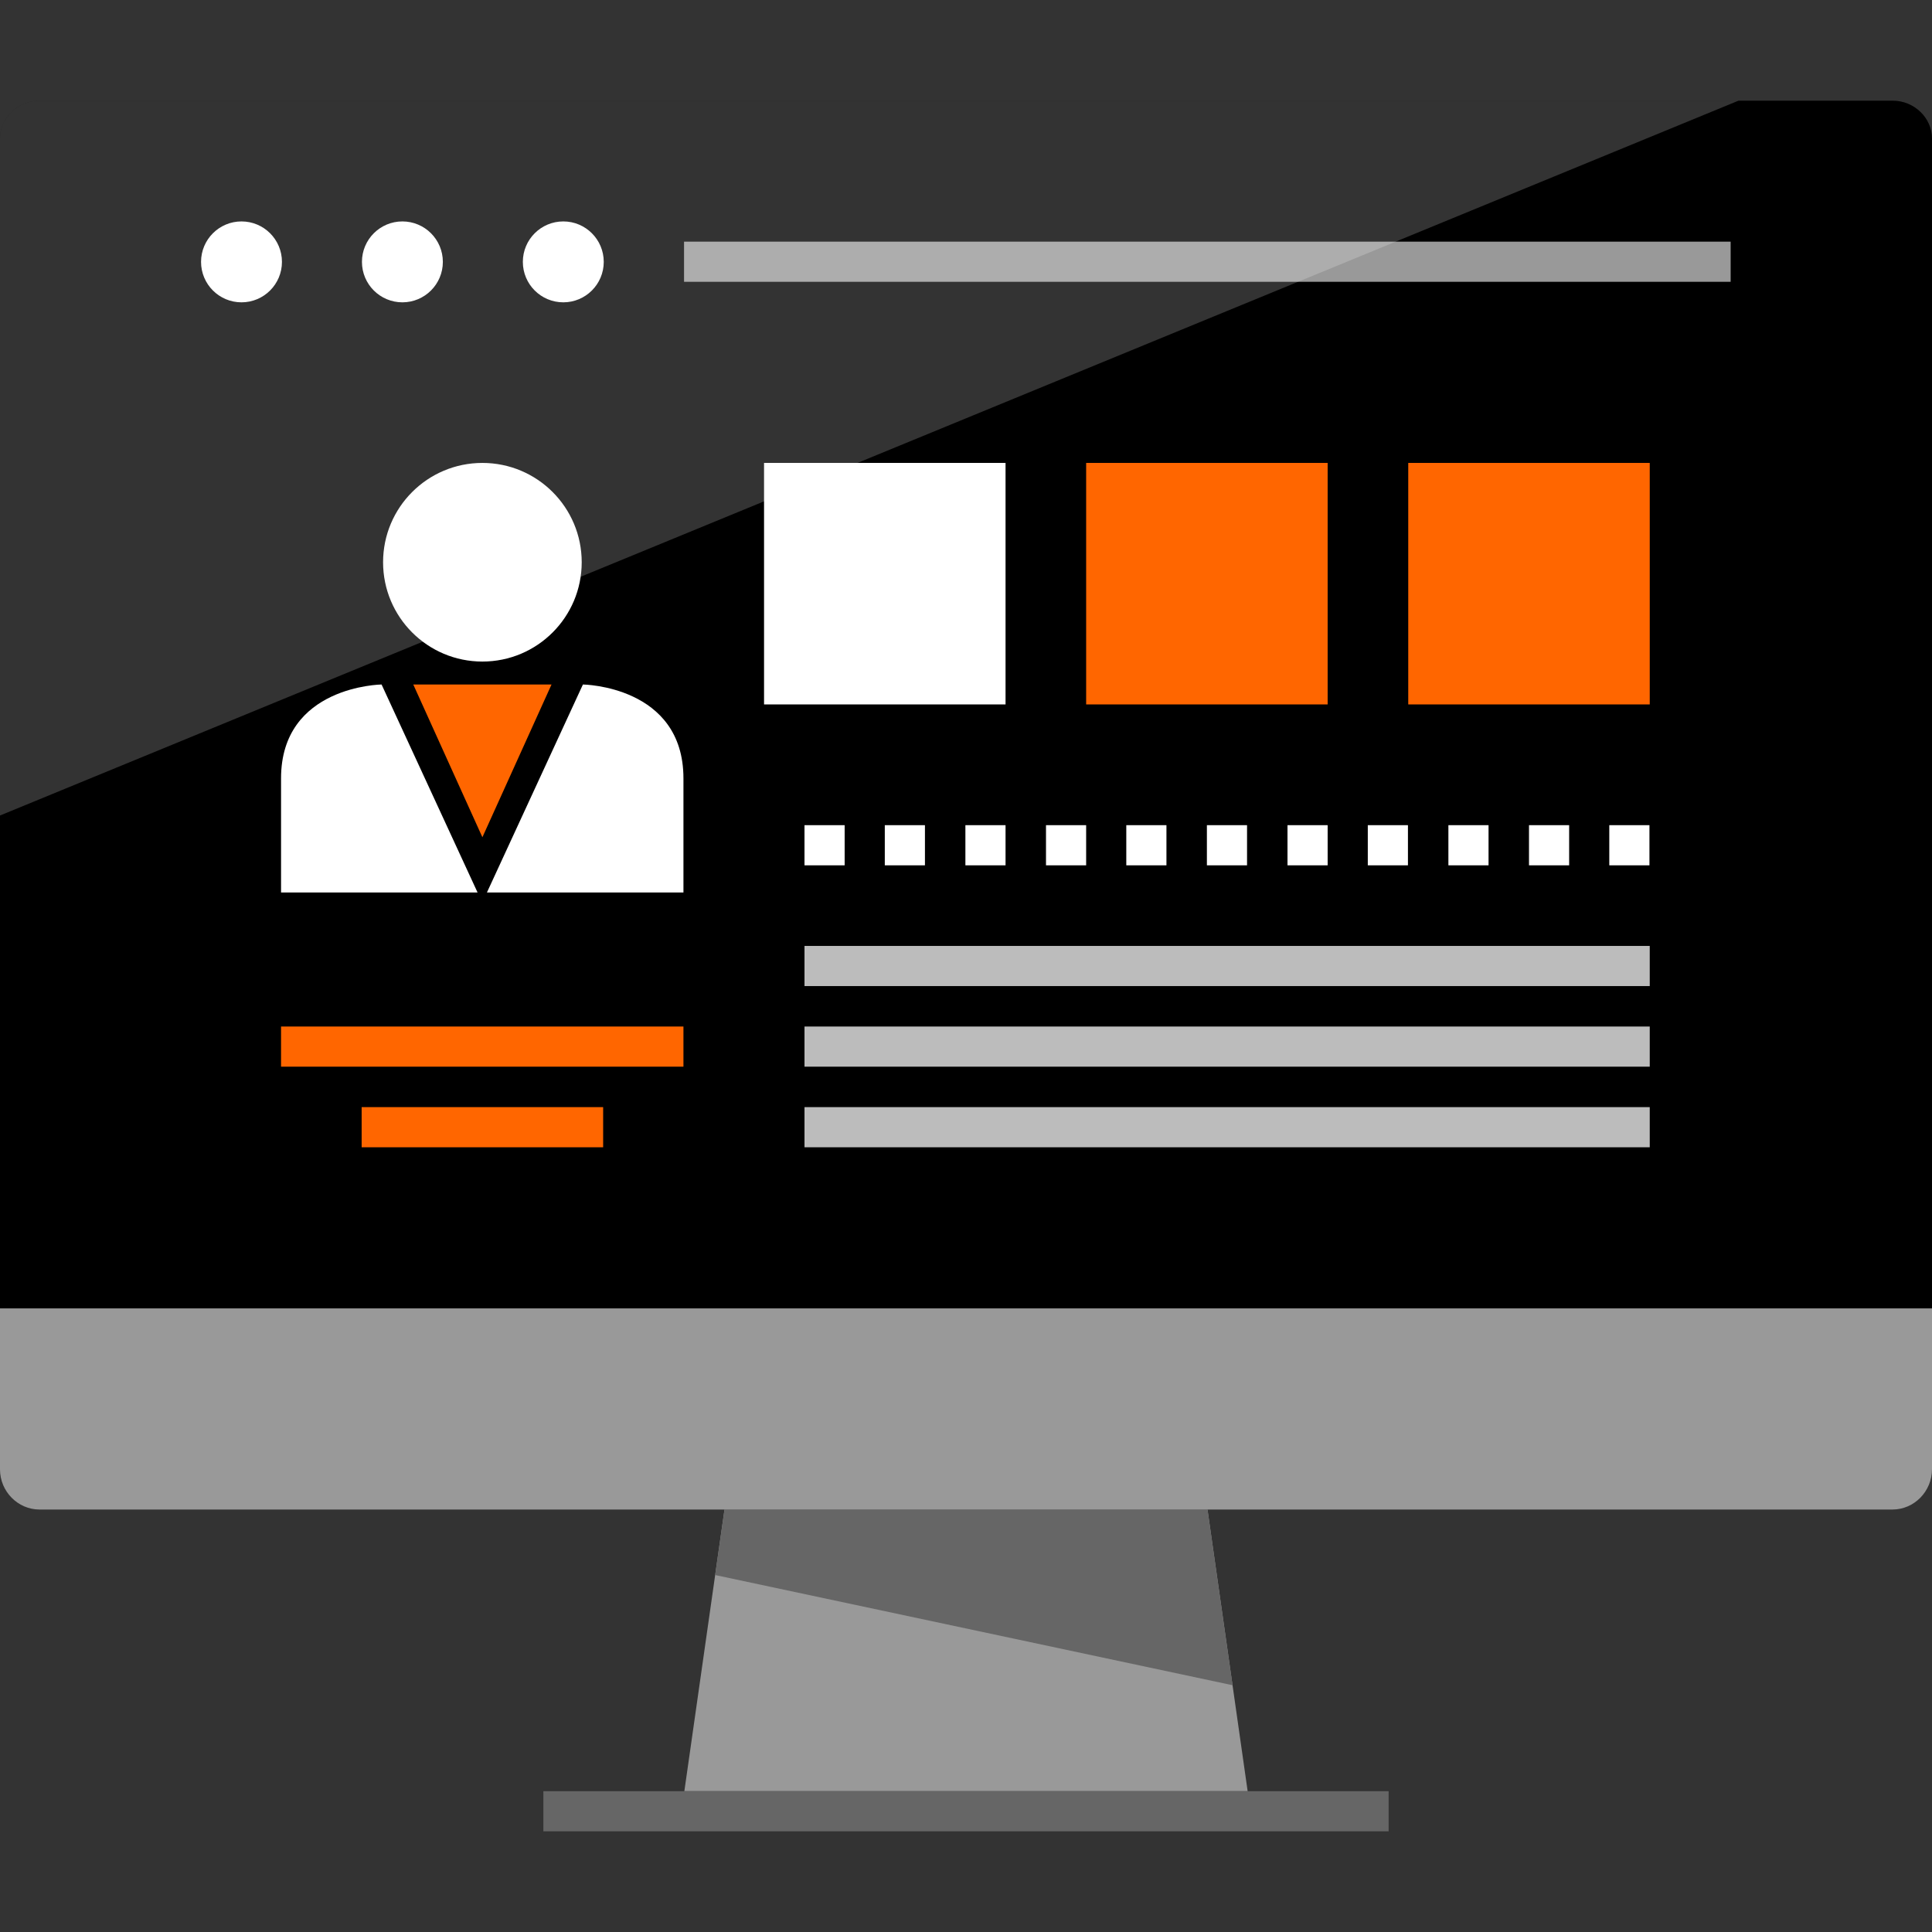
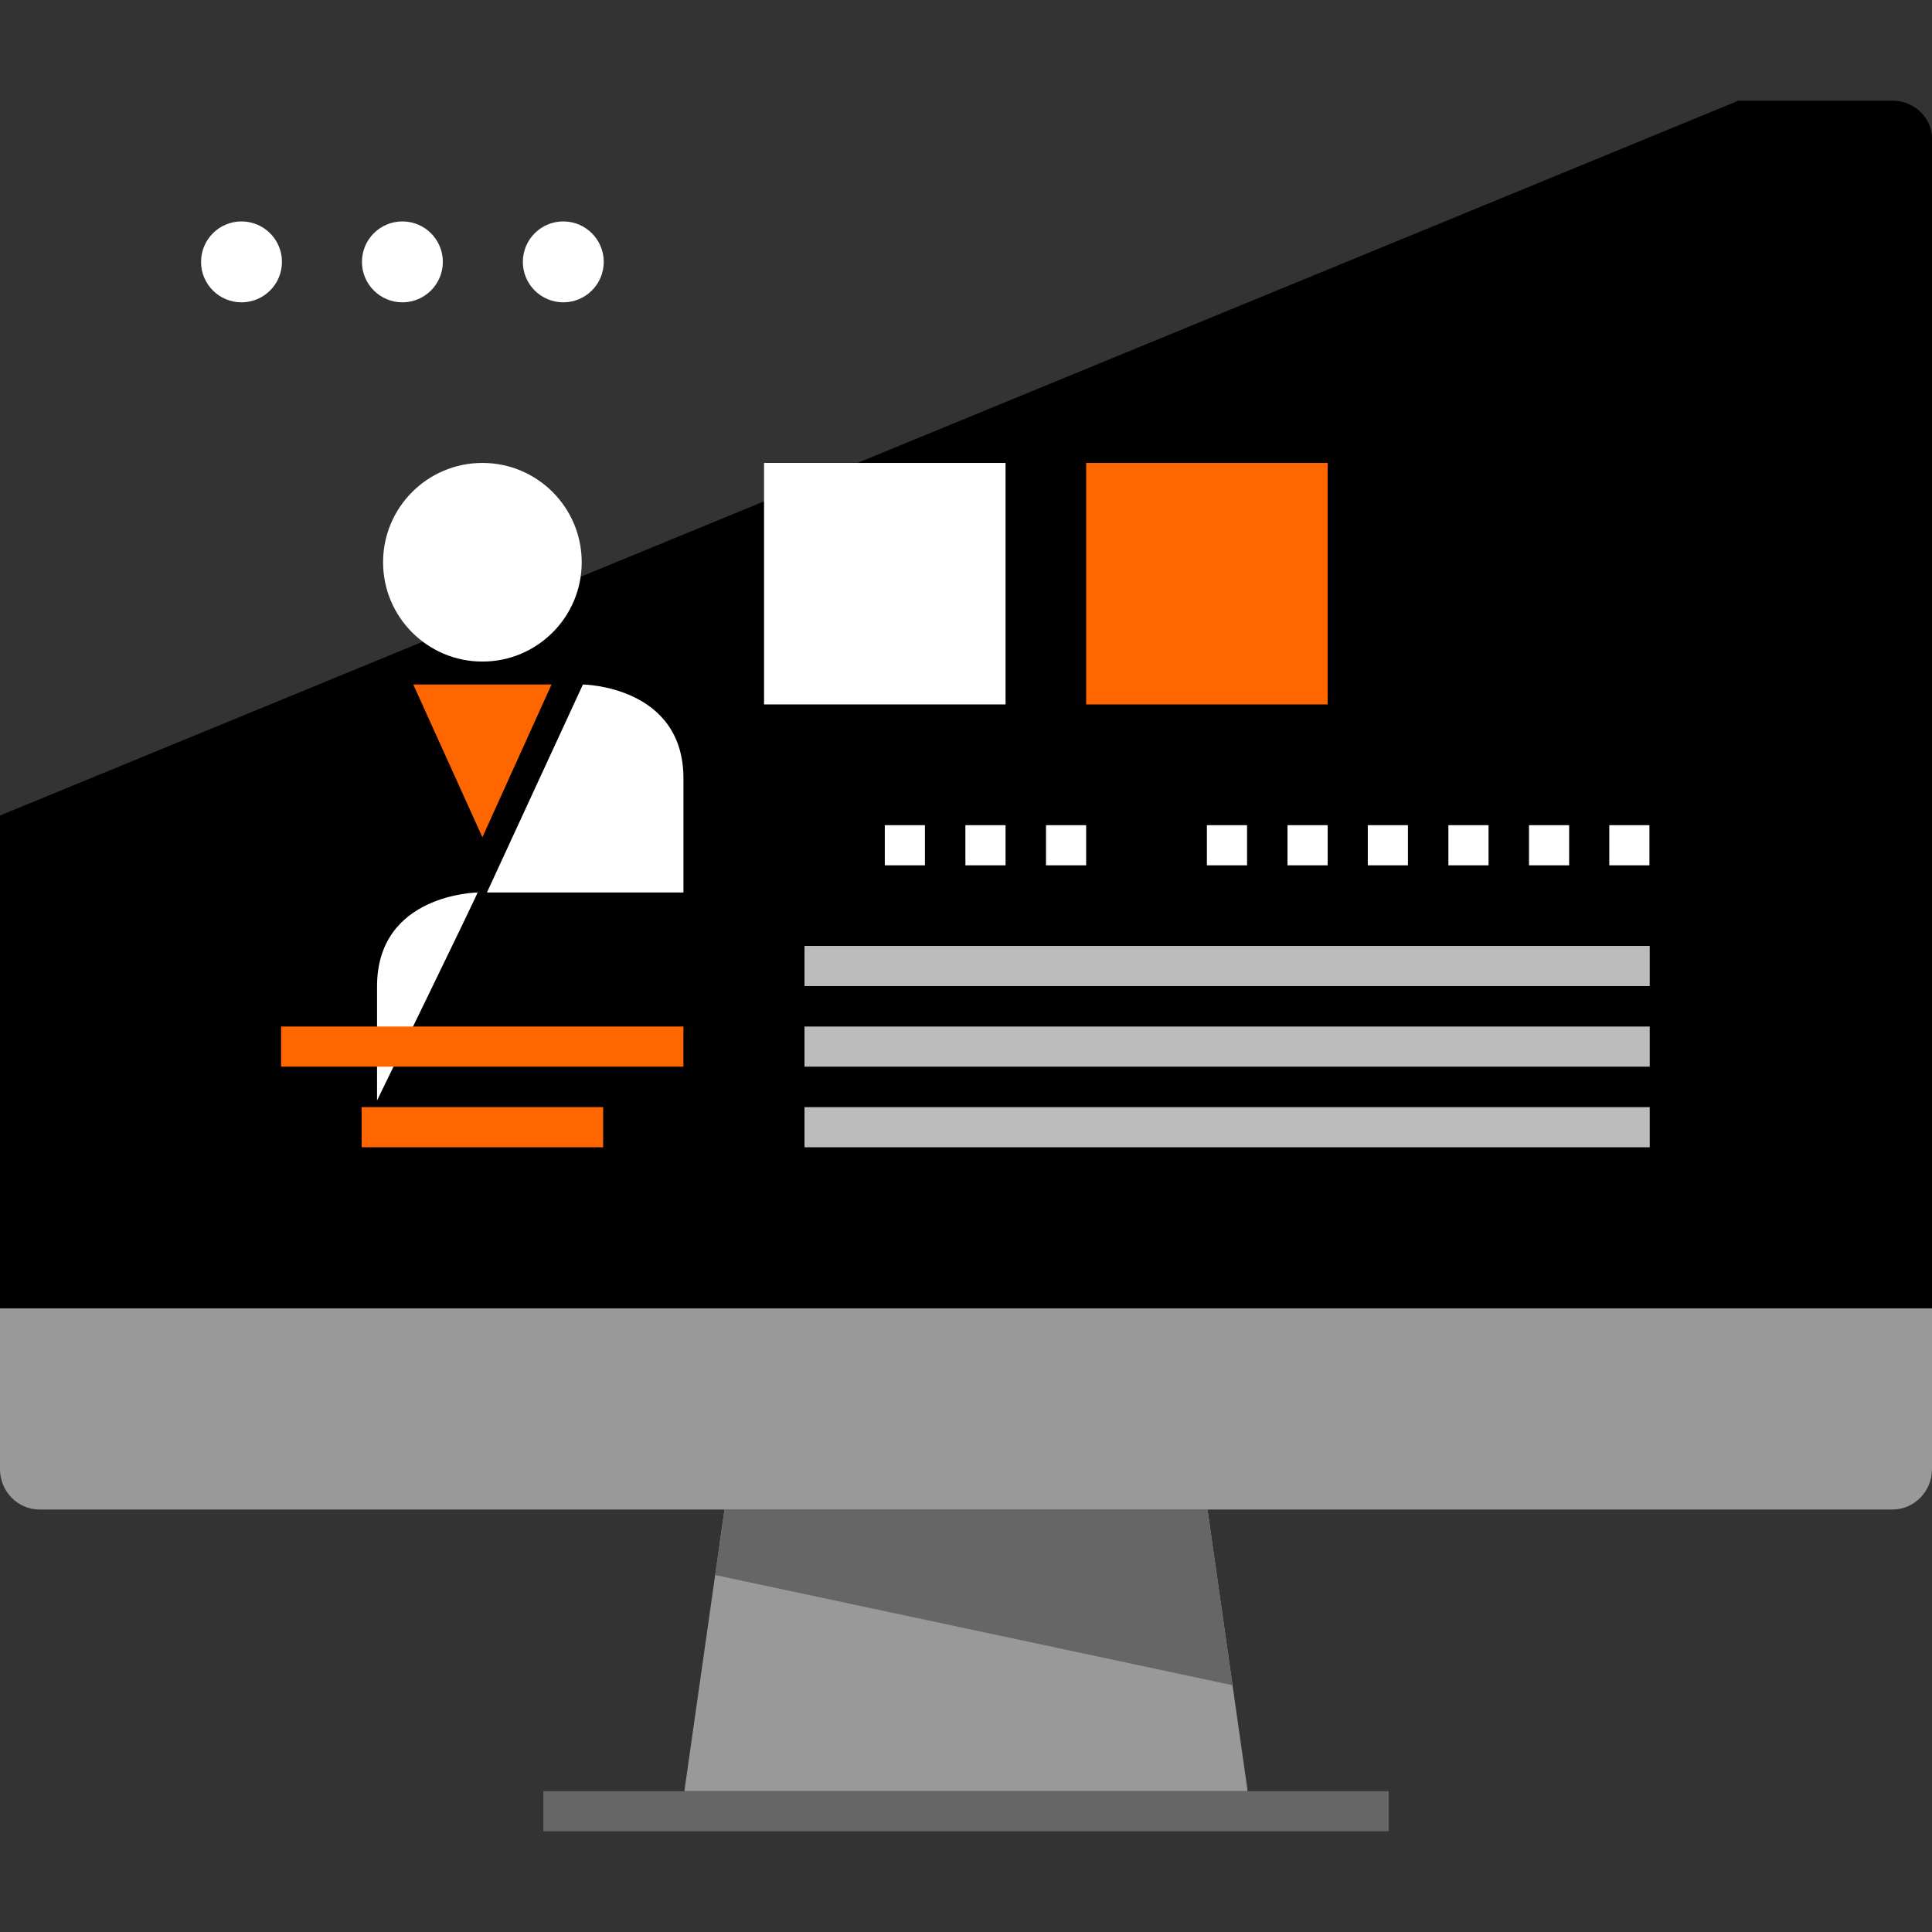
<svg xmlns="http://www.w3.org/2000/svg" version="1.1" id="Layer_1" viewBox="0 0 512 512" xml:space="preserve">
  <rect x="0" y="0" width="512" height="512" fill="#333333" stroke="none" />
  <path d="M0,346.68v-310c0-5.44,4.72-10,10.48-10H501.6c5.68,0,10.4,4.56,10.4,10v310H0z" />
  <g>
    <path style="fill:#999999;" d="M512,346.68v42.64c0,5.92-4.72,10.72-10.48,10.72H10.48C4.72,400.04,0,395.24,0,389.4v-42.64h512   V346.68z" />
    <polygon style="fill:#999999;" points="330.64,474.68 181.36,474.68 192,400.04 320,400.04  " />
  </g>
  <g>
    <polygon style="fill:#666666;" points="192,400.04 320,400.04 326.64,446.6 189.52,417.4  " />
    <rect x="144" y="474.68" style="fill:#666666;" width="224" height="10.64" />
  </g>
  <g>
    <circle style="fill:#FFFFFF;" cx="149.28" cy="69.4" r="10.72" />
    <circle style="fill:#FFFFFF;" cx="106.64" cy="69.4" r="10.72" />
    <circle style="fill:#FFFFFF;" cx="64" cy="69.4" r="10.72" />
  </g>
-   <rect x="181.28" y="64.04" style="fill:#999999;" width="277.36" height="10.64" />
  <g>
    <rect x="213.2" y="250.68" style="fill:#BCBCBC;" width="224" height="10.64" />
    <rect x="213.2" y="272.04" style="fill:#BCBCBC;" width="224" height="10.64" />
    <rect x="213.2" y="293.4" style="fill:#BCBCBC;" width="224" height="10.64" />
  </g>
  <g>
-     <rect x="213.2" y="218.68" style="fill:#FFFFFF;" width="10.64" height="10.64" />
    <rect x="234.48" y="218.68" style="fill:#FFFFFF;" width="10.64" height="10.64" />
    <rect x="255.84" y="218.68" style="fill:#FFFFFF;" width="10.64" height="10.64" />
    <rect x="277.2" y="218.68" style="fill:#FFFFFF;" width="10.64" height="10.64" />
-     <rect x="298.48" y="218.68" style="fill:#FFFFFF;" width="10.64" height="10.64" />
    <rect x="319.84" y="218.68" style="fill:#FFFFFF;" width="10.64" height="10.64" />
    <rect x="341.2" y="218.68" style="fill:#FFFFFF;" width="10.64" height="10.64" />
    <rect x="362.48" y="218.68" style="fill:#FFFFFF;" width="10.64" height="10.64" />
    <rect x="383.84" y="218.68" style="fill:#FFFFFF;" width="10.64" height="10.64" />
    <rect x="405.2" y="218.68" style="fill:#FFFFFF;" width="10.64" height="10.64" />
    <rect x="426.48" y="218.68" style="fill:#FFFFFF;" width="10.64" height="10.64" />
    <circle style="fill:#FFFFFF;" cx="127.84" cy="149" r="26.32" />
-     <path style="fill:#FFFFFF;" d="M126.56,236.52l-25.44-55.12c0,0-26.64,0.32-26.64,24.88s0,30.24,0,30.24   S126.8,236.52,126.56,236.52z" />
+     <path style="fill:#FFFFFF;" d="M126.56,236.52c0,0-26.64,0.32-26.64,24.88s0,30.24,0,30.24   S126.8,236.52,126.56,236.52z" />
    <path style="fill:#FFFFFF;" d="M129.04,236.52l25.44-55.12c0,0,26.64,0.32,26.64,24.88s0,30.24,0,30.24   S128.88,236.52,129.04,236.52z" />
  </g>
  <polygon style="fill:#FF6600;" points="127.84,181.4 109.52,181.4 127.84,221.88 146.16,181.4 " />
  <rect x="202.48" y="122.68" style="fill:#FFFFFF;" width="64" height="64" />
  <g>
    <rect x="287.84" y="122.68" style="fill:#FF6600;" width="64" height="64" />
-     <rect x="373.2" y="122.68" style="fill:#FF6600;" width="64" height="64" />
    <rect x="74.48" y="272.04" style="fill:#FF6600;" width="106.64" height="10.64" />
    <rect x="95.84" y="293.4" style="fill:#FF6600;" width="64" height="10.64" />
  </g>
  <path style="opacity:0.2;fill:#FFFFFF;enable-background:new    ;" d="M460.72,26.68H10.48C4.72,26.68,0,31.24,0,36.68v179.44  L460.72,26.68z" />
</svg>